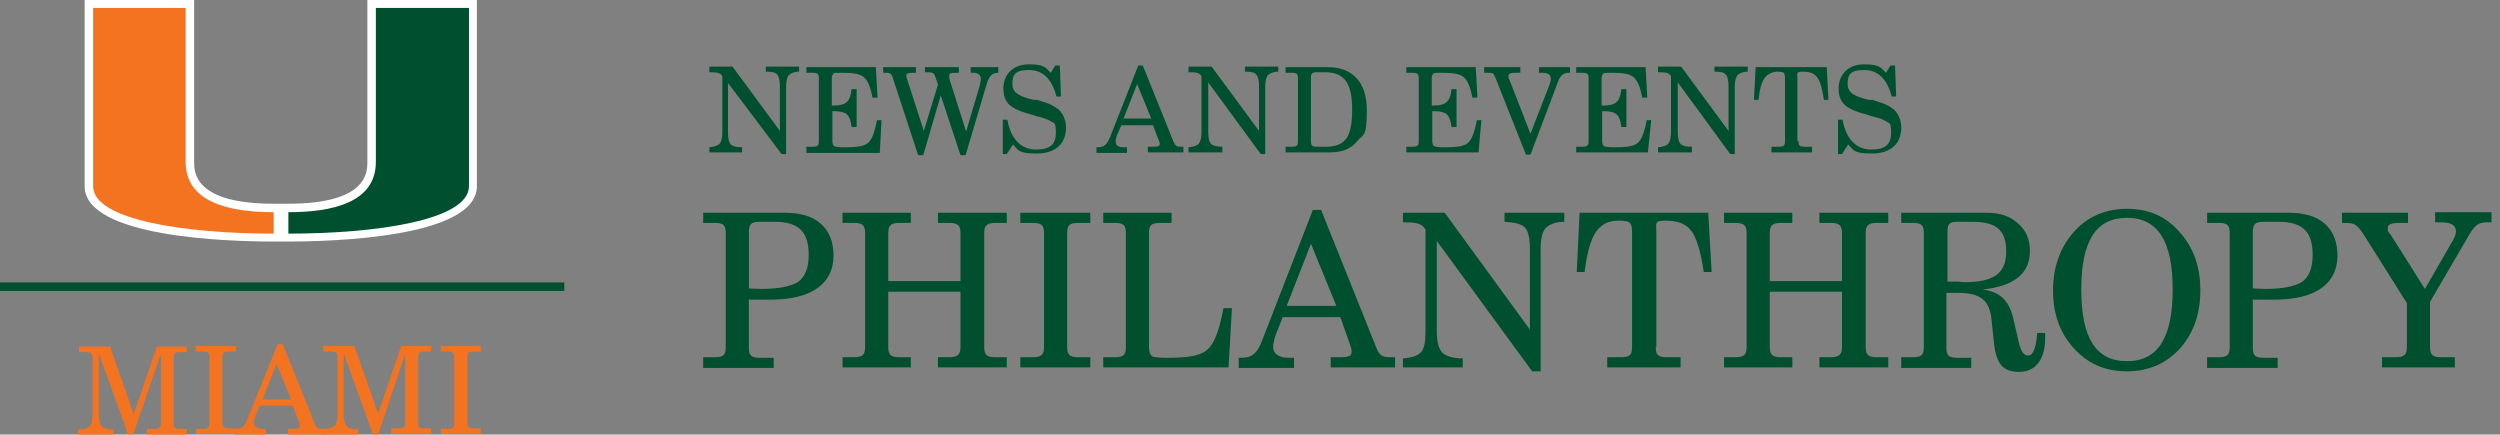
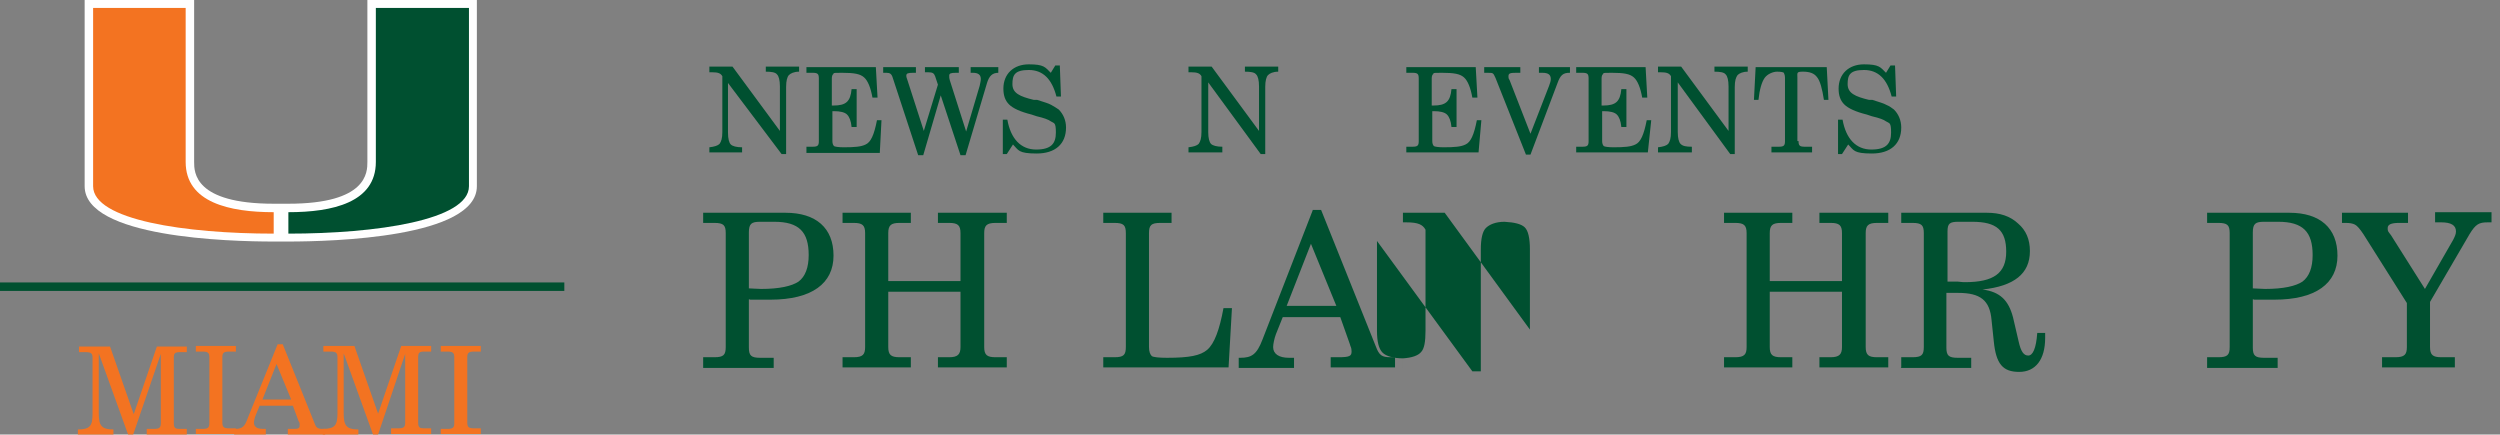
<svg xmlns="http://www.w3.org/2000/svg" id="Layer_1" version="1.1" viewBox="0 0 443 77">
  <rect x="0" y="0" width="443" height="77" fill="#808080" stroke="none" />
  <defs>
    <style>
      .st0 {
        fill: #005030;
      }

      .st1 {
        fill: #fff;
      }

      .st2 {
        fill: none;
        stroke: #005030;
        stroke-width: 1.5px;
      }

      .st3 {
        fill: #f37321;
      }
    </style>
  </defs>
  <g>
    <path class="st0" d="M125.7,27v-.9c.9-.1,1.5-.3,1.8-.6.3-.4.5-1,.5-2.1v-9.9c-.3-.5-.7-.7-1.9-.7h-.4v-1h4.1l8.4,11.4v-7.9c0-1.1-.2-1.8-.5-2.1-.3-.4-1-.5-2-.5v-.9h5.9v.9c-.9,0-1.5.3-1.8.6s-.5,1-.5,2.1v11.9h-.8l-9.5-12.6v8.8c0,1.1.2,1.8.5,2.1s1,.5,2,.5v.9h-5.8Z" />
    <path class="st0" d="M142.9,27v-1h1.1c.9,0,1.1-.2,1.1-1v-11.1c0-.8-.2-1-1.1-1h-1.1v-1h12.3l.3,5.4h-.9c-.3-1.7-.8-3-1.5-3.6s-1.7-.8-3.9-.8-1.3.1-1.5.2-.3.4-.3.8v4.8h.3c2.2,0,3-.7,3.2-2.9h.9v6.7h-.9c-.1-1.1-.4-1.8-.8-2.2-.4-.4-1.2-.6-2.3-.6h-.3v5.3c0,.4.1.7.3.9.2.1.8.2,1.7.2,2,0,3.1-.1,3.9-.5.9-.4,1.5-1.7,2-4.3h.8l-.3,5.8h-13Z" />
    <path class="st0" d="M163.9,11.9h6v1h-.5c-.9,0-1.2.1-1.2.5s0,.4.1.8l2.9,9.1,2.4-8.1c.1-.5.2-.9.2-1.2,0-.7-.4-1.1-1.4-1.1h-.4v-1h4.9v1c-1,0-1.6.5-2,1.8l-3.8,12.8h-.9l-3.5-10.6-3.1,10.6h-.9l-4.5-13.7c-.2-.7-.5-.9-1.1-.9h-.6v-1h5.8v1h-.5c-.9,0-1.2.1-1.2.5s.1.4.2.8l2.9,9,2.5-8.2-.5-1.5c-.2-.5-.4-.7-1.3-.7h-.5v-.9h0Z" />
    <path class="st0" d="M178.4,27.3h-.7v-6.1c-.1,0,.8,0,.8,0,.6,3.4,2.4,5.3,5.1,5.3s3.5-1.1,3.5-3-.3-1.6-.9-2c-.4-.3-1.2-.6-2.5-.9l-.9-.3c-2-.5-3.3-1.1-4-1.8s-1-1.6-1-2.8c0-2.6,1.8-4.3,4.5-4.3s2.9.5,3.9,1.5l.8-1.3h.8l.2,5.5h-.8c-.8-3.1-2.4-4.7-4.9-4.7s-2.9.9-2.9,2.5,1.3,2.2,3.8,2.8h.6c1.2.4,2,.6,2.5.9s.9.5,1.3.8c.8.8,1.3,1.9,1.3,3.2,0,2.9-1.9,4.6-5.2,4.6s-3.2-.6-4.2-1.6l-1.1,1.7Z" />
-     <path class="st0" d="M201.7,11.6h.8l5.4,13.4c.4.9.6,1,1.4,1h.4v1h-6.3v-1h.8c1.1,0,1.3-.1,1.3-.5s-.1-.4-.2-.7l-1-2.6h-5.6l-.7,1.6c-.2.4-.3,1-.3,1.3,0,.7.5,1,1.5,1h.5v1h-5.4v-1h.2c1.1,0,1.6-.4,2.2-1.8l5-12.7ZM204,21l-2.5-6.1-2.4,6.1h4.9Z" />
    <path class="st0" d="M210.6,27v-.9c.9-.1,1.5-.3,1.8-.6.3-.4.5-1,.5-2.1v-9.9c-.3-.5-.7-.7-1.9-.7h-.4v-1h4.1l8.4,11.4v-7.9c0-1.1-.2-1.8-.5-2.1-.3-.4-1-.5-2-.5v-.9h5.9v.9c-.9,0-1.5.3-1.8.6s-.5,1-.5,2.1v11.9h-.8l-9.3-12.7v8.8c0,1.1.2,1.8.5,2.1s1,.5,2,.5v1h-6Z" />
-     <path class="st0" d="M227.8,27v-1h1.1c.9,0,1.1-.2,1.1-1v-11.1c0-.8-.2-1-1.1-1h-1.1v-1h7.5c4.4,0,6.9,2.7,6.9,7.6s-.6,4.2-1.7,5.5c-1.1,1.4-2.7,2-4.7,2h-8ZM232.3,25c0,.8.2,1,1.1,1h1.7c1.6,0,2.8-.5,3.5-1.5s1-2.7,1-5.1c0-4.7-1.4-6.6-4.8-6.6h-1.4c-.9,0-1.1.2-1.1,1v11.2Z" />
    <path class="st0" d="M249.2,27v-1h1.1c.9,0,1.1-.2,1.1-1v-11.1c0-.8-.2-1-1.1-1h-1.1v-1h12.3l.3,5.4h-.9c-.3-1.7-.8-3-1.5-3.6s-1.7-.8-3.9-.8-1.3.1-1.5.2-.3.4-.3.8v4.8h.3c2.2,0,3-.7,3.2-2.9h.9v6.7h-.9c-.1-1.1-.4-1.8-.8-2.2-.4-.4-1.2-.6-2.3-.6h-.3v5.3c0,.4.1.7.3.9.2.1.8.2,1.7.2,2,0,3.1-.1,3.9-.5.9-.4,1.5-1.7,2-4.3h.8l-.5,5.7h-12.8Z" />
    <path class="st0" d="M271.2,27.4h-.8l-5.4-13.6c-.2-.4-.3-.7-.5-.8-.1-.1-.5-.1-1-.1h-.5v-1h6.4v1h-.8c-1,0-1.3.1-1.3.6s.1.5.2.7l3.7,9.5,3.3-8.5c.2-.5.3-.9.3-1.2,0-.8-.5-1.1-1.5-1.1h-.6v-1h5.5v1h-.1c-1.1,0-1.6.4-2.1,1.8l-4.8,12.7Z" />
    <path class="st0" d="M279.3,27v-1h1.1c.9,0,1.1-.2,1.1-1v-11.1c0-.8-.2-1-1.1-1h-1.1v-1h12.3l.3,5.4h-.9c-.3-1.7-.8-3-1.5-3.6s-1.7-.8-3.9-.8-1.3.1-1.5.2c-.2.1-.3.4-.3.8v4.8h.3c2.2,0,3-.7,3.2-2.9h.9v6.7h-.9c-.1-1.1-.4-1.8-.8-2.2-.4-.4-1.2-.6-2.3-.6h-.3v5.3c0,.4.1.7.3.9.2.1.8.2,1.7.2,2,0,3.1-.1,3.9-.5.9-.4,1.5-1.7,2-4.3h.8l-.6,5.7h-12.7Z" />
    <path class="st0" d="M293.8,27v-.9c.9-.1,1.5-.3,1.8-.6.3-.4.5-1,.5-2.1v-9.9c-.3-.5-.7-.7-1.9-.7h-.4v-1h4.1l8.4,11.4v-7.9c0-1.1-.2-1.8-.5-2.1-.3-.4-1-.5-2-.5v-.9h5.9v.9c-.9,0-1.5.3-1.8.6-.3.4-.5,1-.5,2.1v11.9h-.8l-9.3-12.7v8.8c0,1.1.2,1.8.5,2.1.4.4,1,.5,2,.5v1h-6Z" />
    <path class="st0" d="M318.7,25c0,.8.2,1,1.1,1h1.3v1h-7.2v-1h1.3c.9,0,1.1-.2,1.1-1v-11.2c0-.4-.1-.7-.2-.9-.1-.1-.5-.2-1.2-.2s-1.7.4-2.2,1.1c-.5.7-.9,2-1.1,3.9h-.8l.3-5.8h12.6l.3,5.8h-.8c-.3-2-.7-3.4-1.2-4-.5-.7-1.3-1-2.5-1s-1,.2-1,1.1v11.2h.2Z" />
    <path class="st0" d="M326.4,27.3h-.7v-6.1c-.1,0,.8,0,.8,0,.6,3.4,2.4,5.3,5.1,5.3s3.5-1.1,3.5-3-.3-1.6-.9-2c-.4-.3-1.2-.6-2.5-.9l-.9-.3c-2-.5-3.3-1.1-4-1.8-.7-.7-1-1.6-1-2.8,0-2.6,1.8-4.3,4.5-4.3s2.9.5,3.9,1.5l.8-1.3h.8l.2,5.5h-.8c-.8-3.1-2.4-4.7-4.9-4.7s-2.9.9-2.9,2.5,1.3,2.2,3.8,2.8h.6c1.2.4,2,.6,2.5.9.5.2.9.5,1.3.8.8.8,1.3,1.9,1.3,3.2,0,2.9-1.9,4.6-5.2,4.6s-3.2-.6-4.2-1.6l-1.1,1.7Z" />
  </g>
  <path class="st1" d="M65.1,0v28.7c0,1.8,0,7.4-14,7.4h-2.6c-14.1,0-14.1-5.6-14.1-7.4V0H15v33c0,9.1,25.6,9.8,33.4,9.8h2.7c7.8,0,33.4-.7,33.4-9.8V0h-19.4Z" />
  <path class="st0" d="M66.6,28.7V1.4h16.5v31.6c0,6-16.4,8.4-32,8.4v-3.8c7.8,0,15.5-1.7,15.5-8.9" />
  <path class="st3" d="M32.9,28.7V1.4h-16.4v31.6c0,6,16.4,8.4,32,8.4v-3.8c-7.8,0-15.6-1.7-15.6-8.9" />
  <line class="st2" y1="50.8" x2="100" y2="50.8" />
  <path class="st3" d="M17.5,73.3c0,2.1.5,2.8,2.6,2.8v.9h-6.3v-.9c2.2,0,2.6-.7,2.6-2.8v-9.9c0-.8-.3-1-1.2-1h-1.2v-1h5.5l4.2,12,4.1-12h5.3v1h-1.2c-.9,0-1.1.2-1.1,1v11.6c0,.9.3,1,1.1,1h1.2v1h-7.1v-1h1.3c.9,0,1.2-.2,1.2-1v-12.3l-4.9,14.3h-.9l-5.2-14.4v10.7Z" />
  <path class="st3" d="M34.7,76h1.2c.9,0,1.2-.2,1.2-1v-11.7c0-.8-.3-1-1.2-1h-1.2v-1h7.1v1h-1.2c-.9,0-1.2.2-1.2,1v11.6c0,.8.3,1,1.2,1h1.2v1h-7.1v-.9Z" />
  <path class="st3" d="M49,64.5l-2.5,6.3h5.1l-2.6-6.3ZM50.1,61l5.6,13.9c.3.9.6,1.1,1.5,1.1h.4v1h-6.6v-1h.8c.9,0,1.3,0,1.3-.6s0-.4-.2-.8l-1-2.7h-5.9l-.7,1.7c-.2.5-.3,1-.3,1.3,0,.7.5,1.1,1.6,1.1h.5v1h-5.6v-1h.2c1.3,0,1.7-.5,2.2-1.9l5.3-13.1h.9Z" />
  <path class="st3" d="M60.9,73.3c0,2.1.5,2.8,2.6,2.8v.9h-6.3v-1c2.2,0,2.6-.7,2.6-2.8v-9.9c0-.8-.3-1-1.2-1h-1.3v-1h5.5l4.2,12,4.1-12h5.3v1h-1.2c-.9,0-1.1.2-1.1,1v11.6c0,.9.3,1,1.1,1h1.2v1h-7.1v-1h1.3c.9,0,1.2-.2,1.2-1v-12.2l-4.8,14.3h-.9l-5.2-14.4s0,10.7,0,10.7Z" />
  <path class="st3" d="M78.1,76h1.2c.9,0,1.2-.2,1.2-1v-11.7c0-.8-.3-1-1.2-1h-1.2v-1h7.1v1h-1.2c-.9,0-1.2.2-1.2,1v11.6c0,.8.3,1,1.2,1h1.2v1h-7.1v-.9Z" />
  <g>
    <path class="st0" d="M124.6,65.1v-1.8h2c1.6,0,2-.4,2-1.8v-20.2c0-1.4-.4-1.8-2-1.8h-2v-1.8h14.6c5.4,0,8.5,2.7,8.5,7.6s-3.8,7.8-11.2,7.8-2.4,0-3.8-.1v8.6c0,1.4.4,1.8,2,1.8h2.4v1.8h-12.5ZM132.7,51.1c.6,0,1.4.1,2.2.1,3.2,0,5.4-.5,6.6-1.3,1.2-.9,1.8-2.5,1.8-4.7,0-4.1-1.7-5.9-6.1-5.9h-2.5c-1.5,0-2,.3-2,1.9v9.9Z" />
    <path class="st0" d="M149.3,65.1v-1.8h2c1.6,0,2-.5,2-1.8v-20.2c0-1.4-.5-1.8-2-1.8h-2v-1.8h12.1v1.8h-2c-1.5,0-2,.4-2,1.8v8.5h12.8v-8.5c0-1.4-.5-1.8-2-1.8h-2v-1.8h12.2v1.8h-2c-1.6,0-2,.5-2,1.8v20.2c0,1.4.5,1.8,2,1.8h2v1.8h-12.2v-1.8h2c1.5,0,2-.5,2-1.8v-9.8h-12.8v9.8c0,1.4.5,1.8,2,1.8h2v1.8h-12.1Z" />
-     <path class="st0" d="M180.8,65.1v-1.8h2.1c1.6,0,2.1-.4,2.1-1.8v-20.2c0-1.4-.4-1.8-2.1-1.8h-2.1v-1.8h12.4v1.8h-2.1c-1.6,0-2,.4-2,1.8v20.2c0,1.4.5,1.8,2,1.8h2.1v1.8h-12.4Z" />
    <path class="st0" d="M195.5,65.1v-1.8h2c1.6,0,2-.4,2-1.8v-20.2c0-1.4-.4-1.8-2-1.8h-2v-1.8h12.1v1.8h-2c-1.6,0-2,.4-2,1.8v20.2c0,.8.2,1.3.5,1.6.3.2,1.3.3,2.7.3,4,0,5.9-.4,7.1-1.4,1.3-1.1,2.2-3.6,2.9-7.4h1.5l-.6,10.5h-22.2Z" />
    <path class="st0" d="M232.6,37.2h1.5l9.7,24.2c.6,1.6,1.1,1.9,2.6,1.9s.6,0,.8,0v1.8h-11.4v-1.8h1.4c1.9,0,2.3-.2,2.3-1s-.2-.8-.3-1.3l-1.7-4.8h-10.2l-1.2,3c-.3.8-.5,1.8-.5,2.3,0,1.2,1,1.9,2.8,1.9h.9v1.8h-9.8v-1.8h.3c2,0,2.9-.6,3.9-3.2l8.9-22.9ZM236.8,54.2l-4.5-11-4.3,11h8.9Z" />
-     <path class="st0" d="M248.6,65.1v-1.6c1.6-.1,2.7-.5,3.2-1.1.6-.6.8-1.9.8-3.8v-17.9c-.5-.9-1.3-1.3-3.4-1.3h-.6v-1.7h7.4l15.1,20.7v-14.2c0-2-.3-3.3-.9-3.9-.6-.6-1.8-.9-3.6-1v-1.6h10.6v1.6c-1.6,0-2.7.5-3.3,1.1-.6.6-.9,1.9-.9,3.8v21.6h-1.5l-16.9-23.1v15.9c0,1.9.3,3.2,1,3.9.6.6,1.9,1,3.6,1v1.6h-10.6Z" />
-     <path class="st0" d="M293.4,61.5c0,1.4.4,1.8,2,1.8h2.4v1.8h-13v-1.8h2.4c1.6,0,2-.4,2-1.8v-20.4c0-.8-.1-1.3-.4-1.6-.2-.3-1-.4-2.1-.4-1.7,0-3,.7-3.9,2-.9,1.3-1.6,3.7-2,7.1h-1.4l.5-10.5h22.8l.6,10.5h-1.4c-.5-3.6-1.3-6.1-2.2-7.3-.9-1.2-2.4-1.8-4.5-1.8s-1.7.4-1.7,2v20.4Z" />
+     <path class="st0" d="M248.6,65.1v-1.6c1.6-.1,2.7-.5,3.2-1.1.6-.6.8-1.9.8-3.8v-17.9c-.5-.9-1.3-1.3-3.4-1.3h-.6v-1.7h7.4l15.1,20.7v-14.2c0-2-.3-3.3-.9-3.9-.6-.6-1.8-.9-3.6-1v-1.6v1.6c-1.6,0-2.7.5-3.3,1.1-.6.6-.9,1.9-.9,3.8v21.6h-1.5l-16.9-23.1v15.9c0,1.9.3,3.2,1,3.9.6.6,1.9,1,3.6,1v1.6h-10.6Z" />
    <path class="st0" d="M305.5,65.1v-1.8h2c1.6,0,2-.5,2-1.8v-20.2c0-1.4-.5-1.8-2-1.8h-2v-1.8h12.1v1.8h-2c-1.5,0-2,.4-2,1.8v8.5h12.8v-8.5c0-1.4-.5-1.8-2-1.8h-2v-1.8h12.2v1.8h-2c-1.6,0-2,.5-2,1.8v20.2c0,1.4.5,1.8,2,1.8h2v1.8h-12.2v-1.8h2c1.5,0,2-.5,2-1.8v-9.8h-12.8v9.8c0,1.4.5,1.8,2,1.8h2v1.8h-12.1Z" />
    <path class="st0" d="M336.9,65.1v-1.8h2c1.6,0,2-.4,2-1.8v-20.2c0-1.4-.4-1.8-2-1.8h-2v-1.8h15.2c2.3,0,4.1.6,5.5,1.9,1.4,1.2,2.1,2.8,2.1,4.9,0,4-2.8,6.2-8.4,6.8,3.1.4,4.6,1.9,5.4,4.9l1,4.3c.4,1.8.9,2.5,1.7,2.5s1.4-1.2,1.6-4h1.4c0,.2,0,.7,0,.9,0,3.8-1.7,6-4.6,6s-4.1-1.4-4.5-5.4l-.4-3.8c-.3-3.5-2-4.8-5.9-4.8h-2.1v9.7c0,1.4.4,1.8,2,1.8h2.4v1.8h-12.5ZM345,49.9h1.9c.3,0,.6.1,1.3.1,5.1,0,7.3-1.6,7.3-5.4s-1.7-5.3-6-5.3h-2.5c-1.5,0-1.9.3-1.9,1.7v8.9Z" />
-     <path class="st0" d="M367.4,41.2c2.4-2.8,5.7-4.2,9.5-4.2s6.9,1.3,9.4,4.2c2.4,2.7,3.6,6.1,3.6,10.2s-1.1,7.3-3.3,10c-2.5,2.9-5.7,4.4-9.7,4.4s-7.1-1.4-9.7-4.4c-2.3-2.7-3.4-5.9-3.4-10s1.3-7.6,3.6-10.2ZM376.9,64c5.5,0,8.1-4.2,8.1-12.7s-2.6-12.7-8.1-12.7-8.1,4.1-8.1,12.7,2.6,12.7,8.1,12.7Z" />
    <path class="st0" d="M391.1,65.1v-1.8h2c1.6,0,2-.4,2-1.8v-20.2c0-1.4-.4-1.8-2-1.8h-2v-1.8h14.6c5.4,0,8.5,2.7,8.5,7.6s-3.8,7.8-11.2,7.8-2.4,0-3.8-.1v8.6c0,1.4.4,1.8,2,1.8h2.4v1.8h-12.5ZM399.2,51.1c.6,0,1.4.1,2.2.1,3.2,0,5.4-.5,6.6-1.3,1.2-.9,1.8-2.5,1.8-4.7,0-4.1-1.7-5.9-6.1-5.9h-2.5c-1.5,0-2,.3-2,1.9v9.9Z" />
    <path class="st0" d="M430.6,61.5c0,1.4.5,1.8,2,1.8h2.4v1.8h-12.9v-1.8h2.4c1.6,0,2-.5,2-1.8v-7.8l-7.7-12.2c-.6-.9-1.1-1.5-1.5-1.7-.4-.2-.9-.3-1.6-.3h-.7v-1.8h11.7v1.8h-1.6c-1.4,0-2,.3-2,.9s0,.5.6,1.3l6,9.5,5-8.7c.3-.6.5-1,.5-1.5,0-1.1-.9-1.6-2.6-1.6h-1.1v-1.8h10v1.8h-.7c-1.5,0-2.1.3-3.2,2.1l-7,12v7.9Z" />
  </g>
</svg>